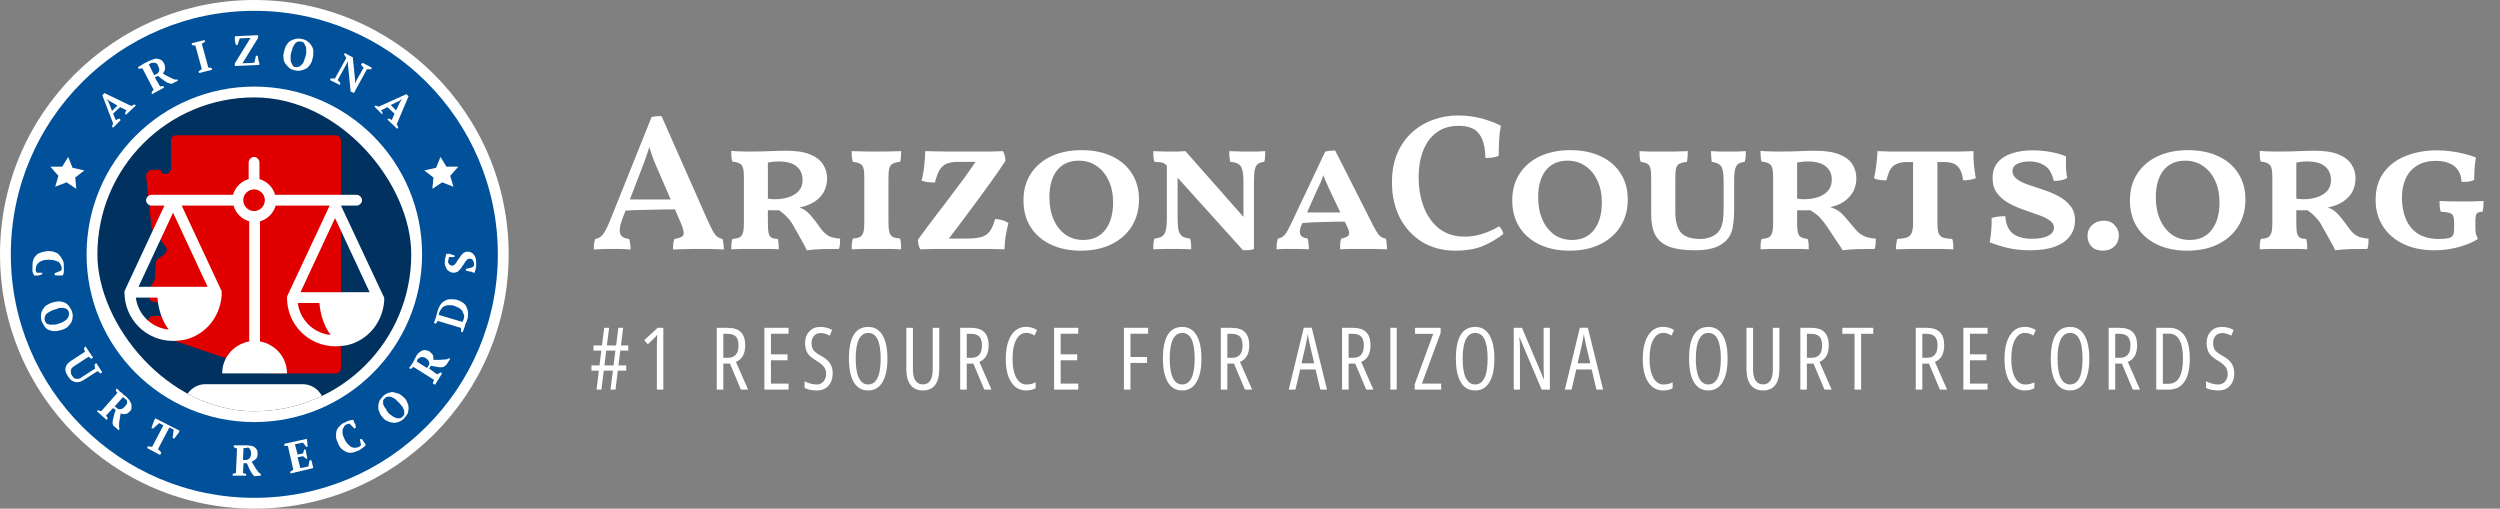
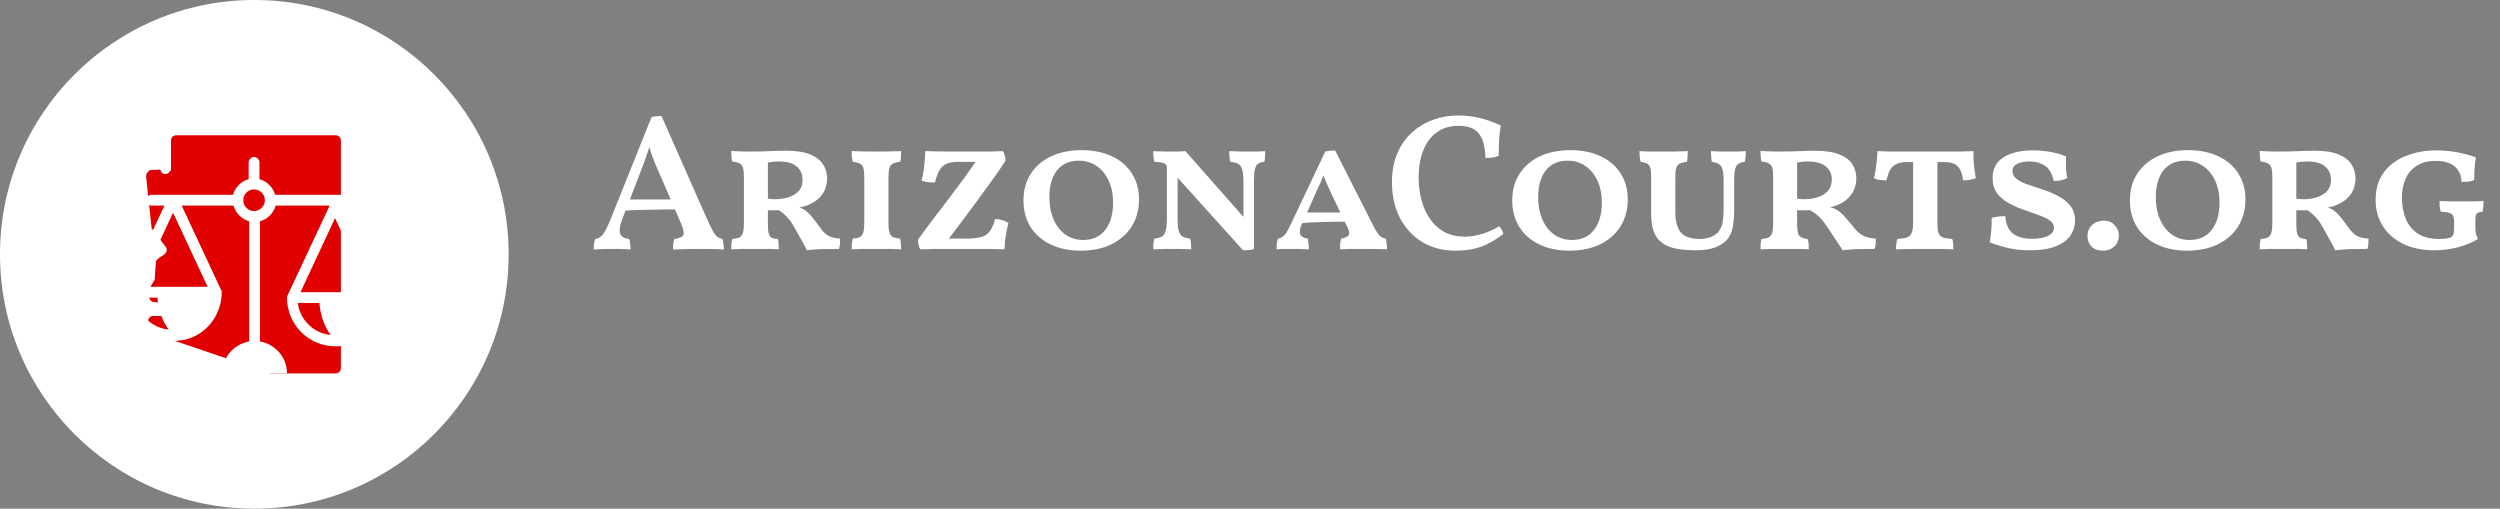
<svg xmlns="http://www.w3.org/2000/svg" width="462" height="94" viewBox="0 0 462 94" fill="none">
  <rect x="0" y="0" width="462" height="94" fill="#808080" stroke="none" />
  <path d="M47 94C72.957 94 94 72.957 94 47C94 21.043 72.957 0 47 0C21.043 0 0 21.043 0 47C0 72.957 21.043 94 47 94Z" fill="white" />
-   <path d="M47 92C71.853 92 92 71.853 92 47C92 22.147 71.853 2 47 2C22.147 2 2 22.147 2 47C2 71.853 22.147 92 47 92Z" fill="#00509A" />
  <path d="M7.8 50.4V50.7C7.7 50.7 7.6 50.7 7.5 50.8C7.4 50.9 7.3 50.8 7.1 50.9C6.9 51 6.8 50.9 6.7 50.9C6.6 50.9 6.4 50.9 6.3 50.9C6.2 50.7 6.1 50.5 6 50.2C6 50 6 49.7 6 49.4C6 49 6 48.6 6.1 48.2C6.2 47.8 6.4 47.5 6.6 47.3C6.8 47 7.1 46.8 7.5 46.7C7.9 46.5 8.3 46.5 8.8 46.4C9.3 46.4 9.7 46.4 10.1 46.6C10.5 46.7 10.8 46.9 11 47.2C11.2 47.4 11.4 47.7 11.6 48.1C11.8 48.5 11.8 48.8 11.8 49.2C11.8 49.6 11.8 49.9 11.8 50.2C11.8 50.5 11.7 50.7 11.6 50.9C11.5 50.9 11.4 50.9 11.3 50.9C11.2 50.9 11 50.9 10.9 50.9C10.8 50.9 10.6 50.9 10.5 50.9C10.4 50.9 10.2 50.9 10.1 50.8V50.5L11.3 50C11.3 50 11.3 49.9 11.4 49.8C11.4 49.7 11.4 49.6 11.4 49.5C11.4 49.3 11.3 49.1 11.2 48.9C11.1 48.7 11 48.5 10.8 48.4C10.6 48.3 10.4 48.2 10 48.1C9.6 48 9.3 48 8.9 48C8.1 48 7.6 48.2 7.2 48.5C6.8 48.8 6.6 49.2 6.6 49.8C6.6 49.9 6.6 50.1 6.7 50.2C6.7 50.3 6.8 50.4 6.8 50.4H7.8Z" fill="white" />
  <path d="M9.7 55.9C10.1 55.8 10.5 55.7 10.9 55.7C11.3 55.7 11.6 55.8 11.9 55.9C12.2 56 12.5 56.3 12.7 56.5C12.9 56.8 13.1 57.1 13.3 57.5C13.4 57.9 13.5 58.3 13.4 58.7C13.4 59.1 13.3 59.4 13.1 59.7C12.9 60 12.7 60.2 12.4 60.5C12.1 60.7 11.7 60.9 11.3 61C10.9 61.1 10.5 61.2 10.1 61.2C9.7 61.2 9.4 61.1 9.1 61C8.8 60.9 8.5 60.7 8.3 60.4C8.1 60.1 7.9 59.8 7.7 59.4C7.6 59 7.5 58.6 7.6 58.2C7.6 57.8 7.7 57.5 7.9 57.2C8.1 56.9 8.3 56.6 8.6 56.4C9 56.2 9.3 56 9.7 55.9ZM10.1 57.2C9.8 57.3 9.5 57.4 9.2 57.6C9 57.7 8.8 57.8 8.6 58C8.4 58.2 8.3 58.4 8.3 58.6C8.2 58.8 8.2 59 8.3 59.3C8.4 59.5 8.5 59.7 8.6 59.8C8.8 59.9 9 59.9 9.2 60C9.4 60 9.7 60 10 60C10.3 60 10.6 59.9 10.9 59.8C11.2 59.7 11.5 59.6 11.8 59.4C12.1 59.2 12.3 59.1 12.4 58.9C12.6 58.7 12.7 58.5 12.7 58.3C12.8 58.1 12.8 57.9 12.7 57.6C12.6 57.4 12.5 57.2 12.3 57.1C12.1 57 11.9 56.9 11.7 56.9C11.5 56.9 11.2 56.9 10.9 56.9C10.8 57 10.5 57.1 10.1 57.2Z" fill="white" />
  <path d="M15.8 64L17.2 66.1L16.9 66.3C16.7 66.2 16.5 66.1 16.4 65.9L13.8 67.6C13.6 67.7 13.4 67.9 13.3 68C13.2 68.1 13.1 68.3 13.1 68.4C13.1 68.6 13.1 68.7 13.1 68.9C13.1 69.1 13.2 69.2 13.3 69.4C13.4 69.5 13.5 69.7 13.6 69.8C13.7 69.9 13.9 70 14 70C14.2 70 14.3 70 14.5 70C14.7 70 14.9 69.9 15.1 69.7L17.6 68.1C17.6 68 17.5 67.9 17.5 67.7C17.5 67.6 17.5 67.4 17.5 67.3L17.8 67.1L18.9 68.8L18.6 69C18.5 69 18.4 68.9 18.3 68.8C18.2 68.7 18.1 68.6 18 68.6L15.5 70.2C14.9 70.6 14.4 70.7 13.9 70.6C13.4 70.5 13 70.2 12.6 69.6C12.2 69 12 68.5 12.1 68C12.2 67.5 12.5 67.1 13.1 66.7L15.7 65C15.7 64.9 15.6 64.8 15.6 64.7C15.6 64.6 15.6 64.5 15.5 64.4L15.8 64Z" fill="white" />
  <path d="M19.6 76.8C19.7 76.9 19.7 77 19.8 77.1C19.8 77.2 19.9 77.3 19.9 77.4L19.7 77.6L17.9 76L18.1 75.8C18.2 75.8 18.3 75.9 18.4 75.9C18.5 75.9 18.6 76 18.7 76L21.7 72.6C21.5 72.4 21.4 72.2 21.4 72L21.6 71.8L22.2 72.4C22.3 72.5 22.4 72.5 22.5 72.6C22.6 72.7 22.7 72.8 22.8 72.9C22.9 73 23 73.1 23.2 73.2C23.4 73.3 23.4 73.4 23.5 73.5C23.7 73.7 23.9 73.9 24 74.1C24.1 74.3 24.2 74.5 24.3 74.7C24.3 74.9 24.3 75.1 24.3 75.4C24.3 75.7 24.2 75.8 24 76C23.7 76.3 23.5 76.5 23.2 76.5C22.9 76.6 22.6 76.5 22.3 76.4C22.2 76.8 22.2 77.2 22.1 77.6C22 78 22 78.5 22 78.9L22.1 79.3L21.9 79.5L20.9 78.6L20.8 78.2C20.8 77.8 20.9 77.4 21 77C21.1 76.6 21.2 76.2 21.4 75.8L20.9 75.4L19.6 76.8ZM23 73.6C22.9 73.5 22.8 73.4 22.7 73.4L21.2 75.1L21.6 75.4C21.8 75.6 22 75.7 22.3 75.6C22.6 75.6 22.8 75.4 23.1 75.1C23.2 75 23.3 74.8 23.4 74.7C23.5 74.6 23.5 74.4 23.5 74.3C23.5 74.2 23.4 74 23.4 73.9C23.2 73.8 23.1 73.7 23 73.6Z" fill="white" />
  <path d="M29.6 84.1L27.2 82.8L27.3 82.5C27.4 82.5 27.5 82.5 27.7 82.5C27.8 82.5 28 82.6 28.1 82.6L30.2 78.6L29.4 78.2L28.3 79.2L28 79.1C28 79 28.1 78.9 28.1 78.7C28.2 78.5 28.2 78.4 28.3 78.2C28.4 78 28.4 77.9 28.5 77.7C28.6 77.5 28.6 77.4 28.7 77.3L33.2 79.6C33.1 79.7 33.1 79.8 33 80C32.9 80.1 32.8 80.3 32.7 80.4C32.6 80.5 32.5 80.7 32.4 80.8C32.3 80.9 32.2 81 32.2 81.1L31.9 80.9L32.1 79.4L31.3 79L29.2 83C29.3 83.1 29.4 83.2 29.5 83.3C29.6 83.4 29.7 83.5 29.8 83.6L29.6 84.1Z" fill="white" />
  <path d="M44.9 87.4C45 87.4 45.1 87.5 45.2 87.5C45.3 87.5 45.4 87.6 45.5 87.6V87.9H43V87.6C43.1 87.5 43.2 87.5 43.3 87.5C43.4 87.5 43.5 87.4 43.6 87.4L43.8 82.9C43.5 82.8 43.3 82.7 43.2 82.6V82.3H44C44.1 82.3 44.2 82.3 44.4 82.3C44.5 82.3 44.7 82.3 44.8 82.3C44.9 82.3 45.1 82.3 45.3 82.3C45.5 82.3 45.6 82.3 45.7 82.3C46 82.3 46.3 82.4 46.5 82.4C46.7 82.4 47 82.6 47.1 82.7C47.3 82.8 47.4 83 47.5 83.2C47.6 83.4 47.6 83.6 47.6 83.9C47.6 84.3 47.5 84.6 47.3 84.8C47.1 85 46.8 85.2 46.5 85.3C46.7 85.6 46.9 86 47.1 86.3C47.3 86.7 47.6 87 47.8 87.3L48.2 87.6V87.9L47 88L46.7 87.7C46.5 87.4 46.3 87.1 46.1 86.7C45.9 86.3 45.8 85.9 45.6 85.6H45L44.9 87.4ZM45.4 82.8C45.2 82.8 45.1 82.8 45 82.8L44.9 85H45.4C45.7 85 45.9 84.9 46.1 84.7C46.3 84.5 46.4 84.2 46.4 83.8C46.4 83.6 46.4 83.4 46.3 83.3C46.3 83.2 46.2 83 46.1 82.9C46 82.8 45.9 82.7 45.8 82.7C45.7 82.7 45.6 82.8 45.4 82.8Z" fill="white" />
  <path d="M56.7 81.1C56.7 81.3 56.8 81.6 56.8 81.8C56.8 82 56.8 82.3 56.9 82.5L56.6 82.6L56 81.8L54.5 82.1L55 84L56 83.8L56.2 83.1L56.4 83C56.5 83.2 56.6 83.5 56.6 83.8C56.7 84.1 56.7 84.4 56.8 84.7L56.6 84.8L56 84.3L55 84.5L55.5 86.5L57 86.2L57.2 85.1L57.5 85C57.5 85.1 57.6 85.2 57.6 85.3C57.6 85.4 57.7 85.5 57.7 85.7C57.7 85.8 57.8 86 57.8 86.1C57.8 86.2 57.9 86.4 57.9 86.5L53.7 87.5L53.6 87.2C53.7 87.1 53.8 87.1 53.9 87C54 86.9 54.1 86.9 54.2 86.8L53.2 82.4C53.1 82.4 53 82.4 52.8 82.4C52.6 82.4 52.6 82.4 52.5 82.3L52.6 82L56.7 81.1Z" fill="white" />
  <path d="M66.5 81.2L66.8 81.1C66.9 81.2 66.9 81.2 67 81.3C67.1 81.4 67.1 81.5 67.2 81.6C67.3 81.7 67.3 81.8 67.4 81.9C67.5 82 67.5 82.1 67.6 82.2C67.5 82.4 67.3 82.6 67.1 82.7C66.9 82.9 66.6 83 66.4 83.2C66 83.4 65.6 83.5 65.3 83.6C65 83.7 64.6 83.7 64.2 83.6C63.9 83.5 63.6 83.3 63.3 83.1C63 82.9 62.7 82.5 62.5 82C62.3 81.5 62.1 81.1 62.1 80.7C62.1 80.3 62.1 79.9 62.2 79.6C62.3 79.3 62.5 79 62.8 78.7C63.1 78.4 63.3 78.2 63.7 78.1C64 77.9 64.3 77.8 64.6 77.7C64.9 77.6 65.1 77.6 65.3 77.6C65.3 77.7 65.4 77.8 65.4 77.9C65.4 78 65.5 78.2 65.6 78.3C65.7 78.4 65.7 78.6 65.7 78.7C65.7 78.8 65.8 79 65.8 79L65.5 79.2L64.6 78.3C64.5 78.3 64.5 78.3 64.4 78.3C64.3 78.3 64.2 78.4 64.1 78.4C63.9 78.5 63.7 78.6 63.6 78.8C63.5 79 63.4 79.2 63.3 79.4C63.3 79.6 63.3 79.9 63.3 80.2C63.4 80.5 63.5 80.8 63.7 81.2C64 81.9 64.5 82.3 64.9 82.6C65.4 82.8 65.8 82.8 66.3 82.6C66.4 82.5 66.5 82.5 66.6 82.4C66.7 82.3 66.7 82.3 66.7 82.2L66.5 81.2Z" fill="white" />
  <path d="M70.7 77.1C70.4 76.8 70.2 76.5 70.1 76.1C69.9 75.8 69.9 75.4 69.9 75.1C69.9 74.8 70 74.4 70.1 74.1C70.3 73.8 70.5 73.5 70.8 73.2C71.1 72.9 71.5 72.7 71.8 72.6C72.1 72.5 72.5 72.4 72.8 72.5C73.1 72.6 73.5 72.7 73.8 72.8C74.1 73 74.4 73.2 74.7 73.5C75 73.8 75.2 74.1 75.3 74.5C75.5 74.8 75.5 75.2 75.5 75.5C75.5 75.8 75.4 76.2 75.3 76.5C75.1 76.8 74.9 77.1 74.6 77.4C74.3 77.7 73.9 77.9 73.6 78C73.3 78.1 72.9 78.2 72.6 78.1C72.3 78.1 71.9 78 71.6 77.8C71.2 77.7 70.9 77.4 70.7 77.1ZM71.7 76.2C71.9 76.5 72.2 76.7 72.4 76.8C72.6 77 72.9 77.1 73.1 77.2C73.3 77.3 73.5 77.3 73.8 77.3C74 77.3 74.2 77.2 74.4 77C74.6 76.8 74.7 76.7 74.7 76.5C74.7 76.3 74.7 76.1 74.7 75.9C74.6 75.7 74.5 75.4 74.4 75.2C74.2 75 74 74.7 73.8 74.5C73.6 74.3 73.3 74 73.1 73.8C72.9 73.6 72.6 73.5 72.4 73.4C72.2 73.3 72 73.3 71.7 73.3C71.5 73.3 71.3 73.4 71.1 73.6C70.9 73.8 70.8 73.9 70.8 74.1C70.8 74.3 70.8 74.5 70.8 74.7C70.9 74.9 71 75.2 71.2 75.4C71.4 75.6 71.4 75.9 71.7 76.2Z" fill="white" />
  <path d="M80.8 69.2C80.9 69.1 81 69 81.1 69C81.2 69 81.3 68.9 81.4 68.8L81.7 69L80.4 71.1L80 70.9C80 70.8 80 70.6 80.1 70.5C80.1 70.4 80.2 70.3 80.2 70.2L76.4 67.8C76.2 68 76 68.1 75.9 68.2L75.6 68L76.1 67.3C76.2 67.2 76.2 67.1 76.3 67C76.4 66.9 76.4 66.8 76.5 66.6C76.6 66.5 76.6 66.3 76.7 66.2C76.8 66.1 76.9 65.9 76.9 65.8C77.1 65.6 77.2 65.3 77.4 65.2C77.6 65 77.8 64.9 78 64.8C78.2 64.7 78.4 64.7 78.6 64.7C78.8 64.7 79 64.8 79.3 64.9C79.6 65.1 79.8 65.4 80 65.6C80.1 65.9 80.1 66.2 80.1 66.5C80.5 66.5 80.9 66.5 81.3 66.5C81.7 66.5 82.1 66.4 82.6 66.4L83 66.2L83.2 66.3L82.5 67.4L82 67.8C81.6 67.9 81.2 67.9 80.8 67.8C80.4 67.7 80 67.7 79.6 67.6L79.3 68.1L80.8 69.2ZM77.2 66.4C77.1 66.5 77.1 66.7 77 66.8L78.9 68L79.2 67.6C79.3 67.4 79.4 67.1 79.3 66.9C79.2 66.6 79 66.4 78.7 66.2C78.5 66.1 78.4 66 78.2 66C78 66 77.9 66 77.8 66C77.7 66 77.6 66.1 77.5 66.2C77.3 66.2 77.2 66.3 77.2 66.4Z" fill="white" />
  <path d="M85.5 61.4L85.2 61.3C85.2 61.2 85.2 61.1 85.2 61C85.2 60.9 85.2 60.8 85.2 60.6L80.9 59.3C80.8 59.4 80.8 59.5 80.7 59.6C80.6 59.7 80.6 59.8 80.5 59.8L80.2 59.7L80.5 58.8C80.5 58.7 80.6 58.6 80.6 58.5C80.6 58.4 80.7 58.2 80.7 58.1C80.7 58 80.8 57.8 80.8 57.7C80.8 57.6 80.9 57.5 80.9 57.4C81 57 81.2 56.6 81.4 56.3C81.6 56 81.9 55.7 82.2 55.6C82.5 55.4 82.8 55.3 83.2 55.3C83.6 55.3 84 55.3 84.4 55.4C84.8 55.5 85.2 55.7 85.5 55.9C85.8 56.1 86.1 56.4 86.2 56.7C86.3 57 86.5 57.4 86.5 57.8C86.5 58.2 86.5 58.7 86.3 59.2C86.3 59.3 86.2 59.4 86.2 59.5C86.2 59.6 86 59.8 86 59.9C86 60 85.9 60.2 85.9 60.3C85.9 60.4 85.8 60.5 85.8 60.6L85.5 61.4ZM81.2 57.7C81.2 57.8 81.1 57.9 81.1 58C81.1 58.1 81.1 58.2 81.1 58.2L85.5 59.5V59.4C85.5 59.4 85.5 59.3 85.6 59.2C85.6 59.1 85.6 59.1 85.7 59V58.9C85.8 58.6 85.8 58.3 85.7 58.1C85.6 57.9 85.5 57.6 85.4 57.4C85.2 57.2 85 57 84.8 56.9C84.6 56.8 84.2 56.6 83.9 56.5C83.6 56.4 83.3 56.4 83.1 56.4C82.8 56.4 82.6 56.4 82.3 56.5C82.1 56.6 81.8 56.7 81.7 56.9C81.5 57.2 81.3 57.4 81.2 57.7Z" fill="white" />
  <path d="M87.3 49.4C87.4 49.3 87.4 49.3 87.5 49.2C87.6 49.1 87.6 49 87.6 48.8C87.6 48.5 87.5 48.3 87.4 48.1C87.3 47.9 87 47.8 86.8 47.8C86.6 47.8 86.4 47.9 86.3 48C86.2 48.1 86 48.3 85.9 48.5C85.8 48.7 85.7 48.9 85.5 49.1C85.4 49.3 85.2 49.5 85.1 49.7C84.9 49.9 84.8 50 84.6 50.2C84.4 50.3 84.1 50.4 83.8 50.4C83.5 50.4 83.3 50.3 83.1 50.2C82.9 50.1 82.8 50 82.6 49.8C82.5 49.6 82.4 49.4 82.3 49.2C82.2 49 82.2 48.7 82.2 48.5C82.2 48.2 82.2 47.9 82.3 47.6C82.4 47.3 82.4 47.1 82.5 46.9C82.6 46.9 82.7 46.9 82.9 46.9C83 46.9 83.2 46.9 83.3 47C83.4 47 83.6 47.1 83.7 47.1C83.8 47.1 83.9 47.2 84 47.2V47.5H83C83 47.6 82.9 47.7 82.9 47.8C82.9 47.9 82.9 48.1 82.8 48.2C82.8 48.4 82.8 48.6 83 48.8C83.1 49 83.3 49 83.5 49.1C83.7 49.1 83.9 49 84 48.9C84.1 48.8 84.3 48.6 84.4 48.4C84.5 48.2 84.6 48 84.8 47.8C84.9 47.6 85.1 47.4 85.2 47.2C85.4 47 85.5 46.9 85.7 46.7C85.9 46.6 86.2 46.5 86.4 46.5C86.9 46.5 87.3 46.7 87.6 47.1C87.9 47.5 88 48 88 48.7C88 48.9 88 49 88 49.2C88 49.4 87.9 49.5 87.9 49.7C87.9 49.9 87.8 50 87.8 50.1C87.8 50.2 87.7 50.3 87.7 50.4C87.6 50.4 87.4 50.4 87.3 50.3C87.2 50.2 87 50.2 86.9 50.2C86.8 50.2 86.6 50.1 86.5 50.1C86.4 50.1 86.2 50 86.1 50V49.7L87.3 49.4Z" fill="white" />
  <path d="M22.3 22.2L20.9 23.6L20.7 23.4C20.7 23.3 20.8 23.2 20.8 23.1C20.8 23 20.9 22.9 20.9 22.8L18.9 17.6L19.3 17.2L24.3 19.6C24.4 19.5 24.5 19.5 24.6 19.4C24.7 19.4 24.8 19.3 24.9 19.3L25.1 19.5L23.3 21.2L23.1 21C23.1 20.9 23.2 20.8 23.2 20.7C23.2 20.6 23.3 20.5 23.4 20.4L22.2 19.8L20.9 21L21.4 22.2C21.6 22.1 21.8 22 22.1 21.9L22.3 22.2ZM20.7 20.5L21.7 19.5L20.3 18.7L19.7 18.3L20.1 18.9L20.7 20.5Z" fill="white" />
  <path d="M29.6 16C29.7 16 29.8 15.9 29.9 15.9C30 15.9 30.1 15.9 30.2 15.9L30.3 16.2L28.1 17.4L28 17.1C28.1 17 28.1 16.9 28.2 16.8C28.3 16.7 28.4 16.6 28.4 16.6L26.3 12.6C26 12.7 25.8 12.7 25.6 12.7L25.5 12.4L26.2 12C26.3 11.9 26.4 11.9 26.5 11.8C26.6 11.7 26.7 11.7 26.9 11.6C27.1 11.5 27.2 11.4 27.3 11.4C27.4 11.3 27.6 11.2 27.7 11.2C28 11.1 28.2 11 28.5 10.9C28.8 10.8 29 10.8 29.2 10.9C29.4 10.9 29.6 11 29.8 11.1C30 11.2 30.1 11.4 30.3 11.7C30.5 12 30.5 12.4 30.5 12.7C30.5 13 30.3 13.3 30.1 13.6C30.4 13.8 30.8 14 31.2 14.2C31.6 14.4 32 14.6 32.3 14.7H32.8L32.9 14.9L31.7 15.5L31.3 15.4C30.9 15.3 30.6 15.1 30.2 14.8C29.8 14.5 29.5 14.3 29.2 14L28.6 14.3L29.6 16ZM27.8 11.7C27.7 11.8 27.5 11.9 27.5 11.9L28.5 13.9L28.9 13.7C29.1 13.6 29.3 13.4 29.4 13.1C29.5 12.8 29.4 12.5 29.2 12.2C29.2 12 29.1 11.9 29 11.8C28.9 11.7 28.8 11.6 28.6 11.6C28.5 11.6 28.3 11.6 28.2 11.6C28.1 11.6 28 11.6 27.8 11.7Z" fill="white" />
-   <path d="M39.2 12.9L36.8 13.5L36.7 13.2C36.9 13 37.1 12.9 37.3 12.8L36.1 8.4C36 8.4 35.9 8.4 35.8 8.4C35.7 8.4 35.6 8.4 35.5 8.3L35.4 8L37.8 7.4L37.9 7.7C37.8 7.8 37.7 7.9 37.6 7.9C37.5 8 37.4 8 37.3 8.1L38.5 12.5C38.6 12.5 38.7 12.5 38.8 12.5C38.9 12.5 39 12.5 39.1 12.6L39.2 12.9Z" fill="white" />
  <path d="M47.3 10.3H47.6C47.6 10.4 47.7 10.5 47.7 10.7C47.7 10.8 47.7 11 47.8 11.1C47.8 11.3 47.8 11.4 47.9 11.6C48 11.8 47.9 11.9 47.9 12L43.4 12.2V11.7L46.3 7L44.3 7.1L43.9 8.3H43.6C43.6 8.2 43.5 8.1 43.5 7.9C43.5 7.7 43.4 7.6 43.4 7.5C43.4 7.4 43.4 7.2 43.4 7.1C43.4 7 43.4 6.8 43.4 6.7L47.7 6.5V7L44.8 11.7L47 11.6L47.3 10.3Z" fill="white" />
  <path d="M52.5 9.5C52.6 9.1 52.7 8.7 52.9 8.4C53.1 8.1 53.3 7.8 53.6 7.6C53.9 7.4 54.2 7.3 54.6 7.2C55 7.1 55.4 7.1 55.8 7.2C56.2 7.3 56.6 7.4 56.9 7.7C57.2 7.9 57.4 8.2 57.6 8.5C57.8 8.8 57.9 9.1 57.9 9.5C57.9 9.9 57.9 10.3 57.8 10.7C57.7 11.1 57.6 11.5 57.4 11.8C57.2 12.1 57 12.4 56.7 12.6C56.4 12.8 56.1 12.9 55.7 13C55.3 13.1 54.9 13.1 54.5 13C54.1 12.9 53.7 12.8 53.4 12.5C53.1 12.2 52.9 12 52.7 11.7C52.5 11.4 52.4 11.1 52.4 10.7C52.3 10.3 52.4 9.9 52.5 9.5ZM53.8 9.8C53.7 10.1 53.7 10.4 53.7 10.7C53.7 11 53.7 11.3 53.8 11.5C53.9 11.7 54 11.9 54.1 12.1C54.2 12.3 54.4 12.4 54.7 12.4C54.9 12.4 55.1 12.4 55.3 12.3C55.5 12.2 55.6 12.1 55.8 11.9C56 11.7 56.1 11.5 56.2 11.2C56.3 10.9 56.4 10.6 56.5 10.3C56.6 10 56.6 9.7 56.6 9.4C56.6 9.1 56.6 8.8 56.5 8.6C56.4 8.4 56.3 8.2 56.2 8C56.1 7.8 55.9 7.7 55.6 7.7C55.4 7.6 55.1 7.7 55 7.7C54.8 7.8 54.6 7.9 54.5 8.1C54.4 8.3 54.2 8.5 54.1 8.8C54 9.1 53.9 9.5 53.8 9.8Z" fill="white" />
  <path d="M67 11.6L68.7 12.5L68.6 12.8C68.5 12.8 68.3 12.8 68.2 12.8C68.1 12.8 67.9 12.8 67.8 12.8L65.4 17.2L64.8 16.9L64.3 12V11.3L64 11.9L62.4 14.8C62.5 14.9 62.6 15 62.7 15.1C62.8 15.2 62.9 15.3 62.9 15.4L62.8 15.7L61 14.8L61.1 14.5C61.2 14.5 61.3 14.5 61.5 14.5C61.6 14.5 61.8 14.5 61.9 14.5L64 10.7C63.9 10.6 63.9 10.5 63.8 10.4C63.7 10.3 63.7 10.2 63.6 10.1L63.7 9.8L65.2 10.6L65.6 14.6V15.4L65.9 14.8L67.2 12.5C67.1 12.4 67 12.3 66.9 12.2C66.8 12.1 66.8 12 66.7 11.9L67 11.6Z" fill="white" />
  <path d="M70.6 21.1L69.2 19.7L69.4 19.5C69.5 19.5 69.6 19.6 69.7 19.6C69.8 19.6 69.9 19.7 70 19.7L75.1 17.4L75.5 17.8L73.3 23C73.4 23.1 73.4 23.2 73.5 23.3C73.5 23.4 73.6 23.5 73.6 23.6L73.4 23.8L71.6 22.1L71.8 21.9C71.9 21.9 72 22 72.1 22C72.2 22.1 72.3 22.1 72.4 22.2L72.9 21L71.6 19.8L70.4 20.4C70.6 20.6 70.7 20.8 70.7 21L70.6 21.1ZM72.2 19.4L73.2 20.4L73.9 18.9L74.3 18.3L73.7 18.7L72.2 19.4Z" fill="white" />
-   <path d="M79.9 34.9L80.1 32.8L78.4 31.5L80.6 31L81.4 29L82.5 30.8H84.7L83.2 32.5L83.8 34.5L81.7 33.7L79.9 34.9Z" fill="white" />
  <path d="M14.1 34.9L13.9 32.8L15.6 31.5L13.4 31L12.6 29L11.5 30.8H9.3L10.8 32.5L10.2 34.5L12.3 33.7L14.1 34.9Z" fill="white" />
  <path d="M47 78C64.121 78 78 64.121 78 47C78 29.879 64.121 16 47 16C29.879 16 16 29.879 16 47C16 64.121 29.879 78 47 78Z" fill="white" />
  <g clip-path="url(#clip0_149_2616)">
-     <rect x="18" y="18" width="58" height="58" rx="29" fill="#00315F" />
    <path d="M31.6 26V31.2C31.6 31.4 31.6 31.6 31.4 31.6C31.2 32.2 30.2 32.4 29.8 31.8C29.8 31.4 29.4 31.2 29 31.4H27.8C27.4 31.6 27 32 27 32.6L28 42C28 42.2 28 42.4 28.2 42.4L30.6 45.6C31 46 30.8 46.6 30.4 47L29.2 47.8C29 48 28.8 48.2 28.8 48.6L28.6 51.4C28.6 51.6 28.6 51.8 28.4 52L27.8 53C27.6 53.2 27.6 53.4 27.6 53.6V55C27.6 55.4 28 55.8 28.4 55.8L29.8 56C30.4 56 30.8 56.6 30.6 57.2L30.4 57.8C30.2 58.2 30 58.4 29.6 58.4H28.2C27.8 58.4 27.4 58.8 27.4 59.2L27 60.4C27 60.8 27.2 61.4 27.6 61.4L50 69H62C62.6 69 63 68.6 63 68V26C63 25.4 62.6 25 62 25H32.6C32 25 31.6 25.4 31.6 26Z" fill="#E00000" />
    <path fill-rule="evenodd" clip-rule="evenodd" d="M64.114 63.8C63.416 63.9 62.717 64 62.019 64C57.029 64 53.037 60 53.037 55C53.037 54.9 53.037 54.9 53.037 54.8C53.137 54.7 53.137 54.7 53.137 54.6L60.921 38H50.942C50.543 39.4 49.445 40.5 48.048 40.9V63.1C50.842 63.6 53.037 66 53.037 69H41.062C41.062 66 43.258 63.6 46.052 63.1V40.9C44.655 40.5 43.557 39.4 43.158 38H33.578L40.863 53.6C40.963 53.7 40.963 53.7 40.963 53.8C40.963 53.9 40.963 53.9 40.963 54C40.963 54.2 40.963 54.4 40.963 54.6C40.663 58.6 37.969 61.9 34.077 62.8C33.378 62.9 32.68 63 31.981 63C26.992 63 23 59 23 54C23 53.9 23 53.9 23 53.8C23.1 53.7 23.1 53.7 23.1 53.6L30.385 38H27.99C27.491 38 26.992 37.5 26.992 37C26.992 36.5 27.491 36 27.99 36H43.058C43.457 34.6 44.555 33.5 45.952 33.1V30C45.952 29.5 46.451 29 46.95 29C47.449 29 47.948 29.5 47.948 30V33.1C49.345 33.5 50.443 34.6 50.842 36H65.911C66.41 36 66.909 36.5 66.909 37C66.909 37.5 66.41 38 65.911 38H63.017L70.8 54.6C70.9 54.7 70.9 54.7 70.9 54.8C70.9 54.8 70.9 54.9 71 55C71 55.2 71 55.4 71 55.6C70.701 59.6 68.006 62.9 64.114 63.8ZM31.183 60.9C30.085 59.5 29.287 57.4 29.087 55H25.096C25.495 58.1 27.99 60.6 31.183 60.9ZM25.595 53H38.368L31.981 39.3L25.595 53ZM46.95 35C45.852 35 44.954 35.9 44.954 37C44.954 38.1 45.852 39 46.95 39C48.048 39 48.946 38.1 48.946 37C48.946 35.9 48.048 35 46.95 35ZM61.121 61.9C60.023 60.5 59.224 58.4 59.025 56H55.033C55.432 59.1 57.927 61.6 61.121 61.9ZM61.919 40.3L55.532 54H68.306L61.919 40.3ZM37.969 71H55.931C58.127 71 59.923 72.8 59.923 75V77H33.977V75C33.977 72.8 35.773 71 37.969 71Z" fill="white" />
  </g>
  <path d="M122.248 21.448L130.636 40.42C131.092 41.428 131.464 42.196 131.752 42.724C132.04 43.228 132.316 43.576 132.58 43.768C132.868 43.96 133.18 44.092 133.516 44.164C133.612 44.476 133.672 44.788 133.696 45.1C133.744 45.388 133.768 45.724 133.768 46.108C133.456 46.084 133 46.06 132.4 46.036C131.824 46.036 131.236 46.024 130.636 46C130.036 46 129.544 46 129.16 46C128.872 46 128.5 46 128.044 46C127.612 46.024 127.156 46.036 126.676 46.036C126.196 46.06 125.752 46.072 125.344 46.072C124.936 46.096 124.612 46.108 124.372 46.108C124.372 45.7 124.384 45.34 124.408 45.028C124.456 44.716 124.528 44.428 124.624 44.164C125.56 44.02 126.112 43.78 126.28 43.444C126.448 43.084 126.316 42.388 125.884 41.356L121.636 31.528C121.204 30.568 120.844 29.692 120.556 28.9C120.268 28.084 119.98 27.196 119.692 26.236H120.268C119.98 27.22 119.692 28.132 119.404 28.972C119.116 29.812 118.804 30.652 118.468 31.492L114.94 40.636C114.532 41.764 114.424 42.616 114.616 43.192C114.808 43.744 115.36 44.068 116.272 44.164C116.368 44.428 116.428 44.728 116.452 45.064C116.5 45.376 116.524 45.724 116.524 46.108C116.26 46.084 115.912 46.06 115.48 46.036C115.072 46.036 114.628 46.024 114.148 46C113.692 46 113.26 46 112.852 46C112.252 46 111.664 46.012 111.088 46.036C110.512 46.06 110.056 46.084 109.72 46.108C109.72 45.772 109.732 45.448 109.756 45.136C109.804 44.8 109.888 44.476 110.008 44.164C110.416 44.092 110.764 43.936 111.052 43.696C111.34 43.456 111.628 43.072 111.916 42.544C112.204 42.016 112.528 41.296 112.888 40.384L120.412 21.628C120.724 21.556 121.012 21.508 121.276 21.484C121.54 21.46 121.864 21.448 122.248 21.448ZM124.66 36.856L125.128 38.692C123.52 38.692 121.816 38.716 120.016 38.764C118.24 38.788 116.56 38.848 114.976 38.944L115.552 36.856H124.66ZM149.104 46.252C148.816 45.628 148.468 44.968 148.06 44.272C147.652 43.552 147.256 42.844 146.872 42.148C146.512 41.452 146.152 40.9 145.792 40.492C145.432 40.06 145.072 39.7 144.712 39.412C144.352 39.1 143.944 38.824 143.488 38.584L144.496 38.836C143.92 38.86 143.404 38.872 142.948 38.872C142.516 38.872 142.06 38.86 141.58 38.836L141.724 36.676C142.036 36.724 142.3 36.76 142.516 36.784C142.732 36.808 142.948 36.82 143.164 36.82C144.148 36.82 145.024 36.688 145.792 36.424C146.56 36.16 147.172 35.776 147.628 35.272C148.084 34.744 148.312 34.084 148.312 33.292C148.312 32.212 147.952 31.372 147.232 30.772C146.536 30.148 145.408 29.836 143.848 29.836C143.44 29.836 143.08 29.86 142.768 29.908C142.456 29.932 142.12 29.992 141.76 30.088L141.904 29.044V41.248C141.904 42.064 141.952 42.688 142.048 43.12C142.168 43.528 142.36 43.804 142.624 43.948C142.888 44.068 143.26 44.14 143.74 44.164C143.812 44.38 143.86 44.668 143.884 45.028C143.908 45.364 143.92 45.712 143.92 46.072C143.512 46.048 143.02 46.024 142.444 46C141.892 46 141.34 46 140.788 46C140.236 46 139.78 46 139.42 46C138.724 46 137.98 46 137.188 46C136.396 46.024 135.712 46.048 135.136 46.072C135.136 45.64 135.148 45.268 135.172 44.956C135.196 44.644 135.256 44.38 135.352 44.164C135.928 44.116 136.36 44.02 136.648 43.876C136.96 43.708 137.176 43.42 137.296 43.012C137.416 42.604 137.476 42.016 137.476 41.248V32.716C137.476 31.948 137.416 31.372 137.296 30.988C137.176 30.604 136.96 30.34 136.648 30.196C136.336 30.028 135.892 29.908 135.316 29.836C135.244 29.596 135.196 29.296 135.172 28.936C135.148 28.552 135.136 28.204 135.136 27.892C135.448 27.916 135.844 27.94 136.324 27.964C136.804 27.964 137.32 27.976 137.872 28C138.424 28 138.94 28 139.42 28C140.356 28 141.34 27.976 142.372 27.928C143.404 27.88 144.388 27.856 145.324 27.856C147.172 27.856 148.636 28.084 149.716 28.54C150.82 28.996 151.612 29.608 152.092 30.376C152.596 31.144 152.848 31.996 152.848 32.932C152.848 34.012 152.584 34.96 152.056 35.776C151.528 36.568 150.796 37.192 149.86 37.648C148.948 38.104 147.88 38.38 146.656 38.476L147.088 38.116C147.568 38.26 147.976 38.416 148.312 38.584C148.672 38.752 148.996 38.98 149.284 39.268C149.596 39.532 149.92 39.892 150.256 40.348C150.616 40.78 151.036 41.332 151.516 42.004C152.02 42.748 152.548 43.276 153.1 43.588C153.652 43.876 154.372 44.044 155.26 44.092C155.26 44.452 155.248 44.788 155.224 45.1C155.2 45.412 155.14 45.712 155.044 46C153.868 46 152.752 46.012 151.696 46.036C150.64 46.084 149.776 46.156 149.104 46.252ZM157.383 46.072C157.383 45.76 157.395 45.412 157.419 45.028C157.467 44.644 157.527 44.332 157.599 44.092C158.175 44.044 158.607 43.948 158.895 43.804C159.207 43.636 159.423 43.348 159.543 42.94C159.663 42.532 159.723 41.944 159.723 41.176V32.752C159.723 31.984 159.663 31.408 159.543 31.024C159.423 30.64 159.207 30.376 158.895 30.232C158.607 30.088 158.175 29.98 157.599 29.908C157.527 29.644 157.467 29.332 157.419 28.972C157.395 28.612 157.383 28.264 157.383 27.928C157.743 27.928 158.187 27.94 158.715 27.964C159.267 27.964 159.831 27.976 160.407 28C161.007 28 161.547 28 162.027 28C162.507 28 163.011 28 163.539 28C164.067 27.976 164.595 27.964 165.123 27.964C165.651 27.94 166.119 27.928 166.527 27.928C166.527 28.264 166.515 28.6 166.491 28.936C166.491 29.248 166.443 29.572 166.347 29.908C165.771 29.956 165.327 30.064 165.015 30.232C164.703 30.376 164.487 30.64 164.367 31.024C164.247 31.408 164.187 31.984 164.187 32.752V41.176C164.187 41.944 164.247 42.532 164.367 42.94C164.487 43.348 164.703 43.636 165.015 43.804C165.351 43.948 165.795 44.044 166.347 44.092C166.419 44.332 166.467 44.644 166.491 45.028C166.515 45.388 166.527 45.736 166.527 46.072C165.975 46.048 165.315 46.024 164.547 46C163.779 46 162.987 46 162.171 46C161.331 46 160.479 46 159.615 46C158.751 46.024 158.007 46.048 157.383 46.072ZM170.978 27.928C171.362 27.928 171.866 27.94 172.49 27.964C173.138 27.964 173.846 27.976 174.614 28C175.382 28 176.126 28 176.846 28C177.566 28 178.202 28 178.754 28C179.45 28 180.17 28 180.914 28C181.658 28 182.402 28 183.146 28C183.89 27.976 184.622 27.952 185.342 27.928C185.486 28.168 185.594 28.432 185.666 28.72C185.762 29.008 185.81 29.344 185.81 29.728C184.898 31.12 183.986 32.44 183.074 33.688C182.186 34.936 181.286 36.172 180.374 37.396C179.486 38.596 178.574 39.82 177.638 41.068C176.702 42.292 175.73 43.576 174.722 44.92L173.966 44.092H178.574C179.75 44.092 180.674 43.996 181.346 43.804C182.018 43.612 182.546 43.252 182.93 42.724C183.314 42.196 183.638 41.44 183.902 40.456C184.886 40.528 185.703 40.78 186.351 41.212C186.255 41.596 186.147 42.076 186.027 42.652C185.907 43.228 185.811 43.828 185.738 44.452C185.69 45.052 185.654 45.592 185.63 46.072C184.67 46.048 183.722 46.024 182.786 46C181.85 46 180.914 46 179.978 46C179.066 46 178.154 46 177.242 46C175.826 46 174.47 46 173.174 46C171.902 46.024 170.87 46.048 170.078 46.072C169.934 45.856 169.826 45.592 169.754 45.28C169.682 44.968 169.646 44.632 169.646 44.272C170.654 42.88 171.626 41.572 172.562 40.348C173.498 39.1 174.422 37.888 175.334 36.712C176.246 35.512 177.146 34.312 178.034 33.112C178.922 31.888 179.822 30.604 180.734 29.26L181.778 29.908H177.026C176.21 29.908 175.538 30.016 175.01 30.232C174.482 30.424 174.038 30.796 173.678 31.348C173.342 31.9 173.042 32.692 172.778 33.724C172.346 33.724 171.89 33.7 171.41 33.652C170.954 33.58 170.582 33.484 170.294 33.364C170.534 32.548 170.702 31.636 170.798 30.628C170.918 29.62 170.978 28.72 170.978 27.928ZM199.723 46.324C197.611 46.324 195.751 45.94 194.143 45.172C192.559 44.404 191.323 43.324 190.435 41.932C189.571 40.54 189.139 38.908 189.139 37.036C189.139 35.14 189.583 33.508 190.471 32.14C191.359 30.748 192.607 29.668 194.215 28.9C195.847 28.132 197.731 27.748 199.867 27.748C202.003 27.748 203.863 28.12 205.447 28.864C207.055 29.608 208.291 30.664 209.155 32.032C210.043 33.4 210.487 35.008 210.487 36.856C210.487 38.728 210.043 40.384 209.155 41.824C208.267 43.24 207.019 44.344 205.411 45.136C203.803 45.928 201.907 46.324 199.723 46.324ZM200.191 44.344C201.943 44.344 203.299 43.72 204.259 42.472C205.219 41.224 205.699 39.544 205.699 37.432C205.699 35.872 205.423 34.516 204.871 33.364C204.343 32.212 203.599 31.312 202.639 30.664C201.703 30.016 200.611 29.692 199.363 29.692C197.635 29.692 196.291 30.292 195.331 31.492C194.395 32.692 193.927 34.348 193.927 36.46C193.927 38.02 194.191 39.4 194.719 40.6C195.247 41.776 195.979 42.7 196.915 43.372C197.851 44.02 198.943 44.344 200.191 44.344ZM213.336 44.092C213.936 44.02 214.404 43.888 214.74 43.696C215.076 43.48 215.304 43.108 215.424 42.58C215.568 42.052 215.64 41.284 215.64 40.276V30.016H217.62V40.276C217.62 41.284 217.68 42.052 217.8 42.58C217.944 43.108 218.184 43.48 218.52 43.696C218.856 43.888 219.324 44.02 219.924 44.092C220.02 44.38 220.08 44.692 220.104 45.028C220.128 45.364 220.14 45.712 220.14 46.072C219.828 46.048 219.468 46.036 219.06 46.036C218.652 46.036 218.232 46.024 217.8 46C217.392 46 217.02 46 216.684 46C216.372 46 215.976 46 215.496 46C215.04 46.024 214.596 46.036 214.164 46.036C213.732 46.036 213.384 46.048 213.12 46.072C213.12 45.664 213.132 45.304 213.156 44.992C213.18 44.68 213.24 44.38 213.336 44.092ZM213.12 27.928C213.36 27.928 213.66 27.94 214.02 27.964C214.404 27.964 214.8 27.976 215.208 28C215.616 28 215.976 28 216.288 28C216.744 28 217.236 28 217.764 28C218.292 27.976 218.724 27.952 219.06 27.928L230.184 40.528L229.716 46.252L215.568 30.556C215.376 30.316 215.136 30.16 214.848 30.088C214.56 29.992 214.056 29.932 213.336 29.908C213.24 29.596 213.18 29.284 213.156 28.972C213.132 28.636 213.12 28.288 213.12 27.928ZM227.16 27.928C227.472 27.928 227.832 27.94 228.24 27.964C228.672 27.964 229.104 27.976 229.536 28C229.992 28 230.376 28 230.688 28C231.168 28 231.708 28 232.308 28C232.932 27.976 233.436 27.952 233.82 27.928C233.82 28.264 233.808 28.6 233.784 28.936C233.784 29.248 233.736 29.572 233.64 29.908C233.136 29.956 232.74 30.088 232.452 30.304C232.188 30.496 231.996 30.856 231.876 31.384C231.78 31.888 231.732 32.656 231.732 33.688V46C231.468 46.12 231.156 46.192 230.796 46.216C230.46 46.24 230.1 46.252 229.716 46.252L229.788 41.428V33.688C229.788 32.68 229.716 31.924 229.572 31.42C229.452 30.892 229.212 30.52 228.852 30.304C228.516 30.088 228.012 29.956 227.34 29.908C227.292 29.596 227.244 29.26 227.196 28.9C227.172 28.54 227.16 28.216 227.16 27.928ZM235.906 46.072C235.906 45.688 235.918 45.34 235.942 45.028C235.99 44.716 236.062 44.404 236.158 44.092C236.662 43.996 237.07 43.78 237.382 43.444C237.694 43.084 238.09 42.4 238.57 41.392L244.906 28C245.242 27.928 245.53 27.88 245.77 27.856C246.034 27.832 246.358 27.82 246.742 27.82L253.69 41.536C254.218 42.568 254.638 43.24 254.95 43.552C255.286 43.864 255.67 44.044 256.102 44.092C256.174 44.308 256.222 44.596 256.246 44.956C256.294 45.292 256.318 45.664 256.318 46.072C256.006 46.048 255.574 46.036 255.022 46.036C254.494 46.036 253.954 46.024 253.402 46C252.874 46 252.442 46 252.106 46C251.866 46 251.542 46 251.134 46C250.75 46 250.33 46 249.874 46C249.418 46.024 248.986 46.036 248.578 46.036C248.194 46.06 247.882 46.072 247.642 46.072C247.642 45.592 247.654 45.208 247.678 44.92C247.702 44.632 247.762 44.356 247.858 44.092C248.578 43.948 249.034 43.744 249.226 43.48C249.418 43.192 249.358 42.724 249.046 42.076L245.878 35.452C245.59 34.78 245.314 34.168 245.05 33.616C244.786 33.064 244.558 32.44 244.366 31.744H244.762C244.546 32.488 244.318 33.124 244.078 33.652C243.838 34.18 243.574 34.744 243.286 35.344L240.478 41.68C240.19 42.352 240.13 42.904 240.298 43.336C240.49 43.744 240.946 43.996 241.666 44.092C241.738 44.356 241.786 44.656 241.81 44.992C241.858 45.304 241.882 45.664 241.882 46.072C241.666 46.048 241.366 46.036 240.982 46.036C240.598 46.036 240.19 46.024 239.758 46C239.35 46 238.978 46 238.642 46C238.138 46 237.634 46 237.13 46C236.626 46.024 236.218 46.048 235.906 46.072ZM240.262 41.248L240.802 39.268H248.398L248.758 40.96C247.27 40.96 245.806 40.984 244.366 41.032C242.926 41.056 241.558 41.128 240.262 41.248ZM268.97 46.324C266.666 46.324 264.626 45.796 262.85 44.74C261.098 43.66 259.718 42.172 258.71 40.276C257.726 38.356 257.234 36.16 257.234 33.688C257.234 31.624 257.57 29.824 258.242 28.288C258.914 26.752 259.826 25.468 260.978 24.436C262.13 23.404 263.426 22.636 264.866 22.132C266.306 21.604 267.806 21.34 269.366 21.34C270.806 21.34 272.174 21.496 273.47 21.808C274.766 22.12 276.062 22.588 277.358 23.212C277.19 24.052 277.082 24.952 277.034 25.912C276.986 26.848 276.962 27.808 276.962 28.792C276.65 28.936 276.266 29.044 275.81 29.116C275.378 29.164 274.946 29.188 274.514 29.188C274.466 27.628 274.238 26.416 273.83 25.552C273.422 24.688 272.858 24.088 272.138 23.752C271.418 23.416 270.578 23.248 269.618 23.248C268.274 23.248 267.122 23.512 266.162 24.04C265.226 24.568 264.458 25.276 263.858 26.164C263.282 27.052 262.85 28.06 262.562 29.188C262.298 30.316 262.166 31.492 262.166 32.716C262.166 34.78 262.49 36.652 263.138 38.332C263.81 40.012 264.77 41.332 266.018 42.292C267.29 43.252 268.85 43.732 270.698 43.732C271.73 43.732 272.798 43.564 273.902 43.228C275.006 42.892 276.05 42.424 277.034 41.824C277.226 41.968 277.394 42.184 277.538 42.472C277.682 42.736 277.778 42.988 277.826 43.228C276.578 44.212 275.258 44.98 273.866 45.532C272.474 46.06 270.842 46.324 268.97 46.324ZM290.047 46.324C287.935 46.324 286.075 45.94 284.467 45.172C282.883 44.404 281.647 43.324 280.759 41.932C279.895 40.54 279.463 38.908 279.463 37.036C279.463 35.14 279.907 33.508 280.795 32.14C281.683 30.748 282.931 29.668 284.539 28.9C286.171 28.132 288.055 27.748 290.191 27.748C292.327 27.748 294.187 28.12 295.771 28.864C297.379 29.608 298.615 30.664 299.479 32.032C300.367 33.4 300.811 35.008 300.811 36.856C300.811 38.728 300.367 40.384 299.479 41.824C298.591 43.24 297.343 44.344 295.735 45.136C294.127 45.928 292.231 46.324 290.047 46.324ZM290.515 44.344C292.267 44.344 293.623 43.72 294.583 42.472C295.543 41.224 296.023 39.544 296.023 37.432C296.023 35.872 295.747 34.516 295.195 33.364C294.667 32.212 293.923 31.312 292.963 30.664C292.027 30.016 290.935 29.692 289.687 29.692C287.959 29.692 286.615 30.292 285.655 31.492C284.719 32.692 284.251 34.348 284.251 36.46C284.251 38.02 284.515 39.4 285.043 40.6C285.571 41.776 286.303 42.7 287.239 43.372C288.175 44.02 289.267 44.344 290.515 44.344ZM313.271 46.252C311.231 46.252 309.611 46.024 308.411 45.568C307.235 45.088 306.395 44.368 305.891 43.408C305.387 42.448 305.135 41.2 305.135 39.664V32.896C305.135 32.08 305.087 31.48 304.991 31.096C304.895 30.688 304.703 30.412 304.415 30.268C304.151 30.1 303.743 29.98 303.191 29.908C303.119 29.644 303.059 29.344 303.011 29.008C302.987 28.672 302.975 28.312 302.975 27.928C303.407 27.952 303.983 27.976 304.703 28C305.447 28 306.203 28 306.971 28C307.331 28 307.739 28 308.195 28C308.675 28 309.143 28 309.599 28C310.079 27.976 310.523 27.964 310.931 27.964C311.339 27.94 311.663 27.928 311.903 27.928C311.903 28.312 311.891 28.66 311.867 28.972C311.843 29.284 311.807 29.596 311.759 29.908C311.135 29.98 310.667 30.1 310.355 30.268C310.067 30.412 309.863 30.688 309.743 31.096C309.647 31.48 309.599 32.08 309.599 32.896V39.196C309.599 40.852 309.935 42.1 310.607 42.94C311.303 43.756 312.515 44.164 314.243 44.164C314.747 44.164 315.287 44.08 315.863 43.912C316.439 43.72 316.943 43.432 317.375 43.048C317.759 42.664 318.047 42.148 318.239 41.5C318.431 40.828 318.527 39.808 318.527 38.44V33.472C318.527 32.128 318.383 31.228 318.095 30.772C317.807 30.316 317.219 30.028 316.331 29.908C316.283 29.548 316.247 29.2 316.223 28.864C316.199 28.528 316.187 28.216 316.187 27.928C316.571 27.952 317.087 27.976 317.735 28C318.407 28 318.971 28 319.427 28C319.955 28 320.519 28 321.119 28C321.719 27.976 322.223 27.952 322.631 27.928C322.631 28.288 322.619 28.636 322.595 28.972C322.571 29.308 322.511 29.62 322.415 29.908C321.647 29.98 321.131 30.244 320.867 30.7C320.603 31.156 320.471 31.996 320.471 33.22V38.656C320.471 40.192 320.351 41.452 320.111 42.436C319.871 43.396 319.367 44.188 318.599 44.812C317.975 45.316 317.207 45.688 316.295 45.928C315.407 46.144 314.399 46.252 313.271 46.252ZM340.495 46.252C340.351 45.94 340.111 45.556 339.775 45.1C339.463 44.62 339.127 44.116 338.767 43.588C338.407 43.036 338.083 42.544 337.795 42.112C337.339 41.416 336.931 40.876 336.571 40.492C336.235 40.084 335.875 39.748 335.491 39.484C335.107 39.196 334.627 38.896 334.051 38.584L334.699 38.836C334.123 38.86 333.607 38.872 333.151 38.872C332.719 38.872 332.263 38.86 331.783 38.836L331.927 36.676C332.239 36.724 332.503 36.76 332.719 36.784C332.935 36.808 333.151 36.82 333.367 36.82C334.351 36.82 335.227 36.688 335.995 36.424C336.763 36.16 337.375 35.764 337.831 35.236C338.287 34.708 338.515 34.024 338.515 33.184C338.515 32.176 338.155 31.372 337.435 30.772C336.715 30.148 335.575 29.836 334.015 29.836C333.631 29.836 333.283 29.86 332.971 29.908C332.659 29.932 332.323 29.992 331.963 30.088L332.107 29.044V41.32C332.107 42.472 332.239 43.216 332.503 43.552C332.791 43.888 333.307 44.092 334.051 44.164C334.147 44.404 334.207 44.692 334.231 45.028C334.255 45.34 334.267 45.688 334.267 46.072C333.835 46.048 333.331 46.024 332.755 46C332.179 46 331.603 46 331.027 46C330.475 46 330.007 46 329.623 46C328.927 46 328.183 46 327.391 46C326.599 46.024 325.915 46.048 325.339 46.072C325.339 45.64 325.351 45.268 325.375 44.956C325.399 44.644 325.459 44.38 325.555 44.164C326.131 44.116 326.563 44.02 326.851 43.876C327.163 43.708 327.379 43.42 327.499 43.012C327.619 42.604 327.679 42.016 327.679 41.248V32.716C327.679 31.948 327.619 31.372 327.499 30.988C327.379 30.604 327.163 30.34 326.851 30.196C326.539 30.028 326.095 29.908 325.519 29.836C325.447 29.596 325.399 29.296 325.375 28.936C325.351 28.552 325.339 28.204 325.339 27.892C325.651 27.916 326.047 27.94 326.527 27.964C327.031 27.964 327.547 27.976 328.075 28C328.603 28 329.071 28 329.479 28C330.511 28 331.555 27.976 332.611 27.928C333.691 27.88 334.591 27.856 335.311 27.856C337.255 27.856 338.791 28.084 339.919 28.54C341.047 28.996 341.851 29.608 342.331 30.376C342.811 31.144 343.051 31.996 343.051 32.932C343.051 34.012 342.787 34.948 342.259 35.74C341.755 36.532 341.035 37.168 340.099 37.648C339.187 38.104 338.107 38.38 336.859 38.476L337.651 38.116C338.203 38.26 338.671 38.416 339.055 38.584C339.439 38.752 339.787 38.968 340.099 39.232C340.411 39.496 340.747 39.844 341.107 40.276C341.491 40.708 341.959 41.26 342.511 41.932C343.087 42.7 343.687 43.24 344.311 43.552C344.935 43.864 345.715 44.044 346.651 44.092C346.651 44.428 346.639 44.764 346.615 45.1C346.591 45.412 346.531 45.712 346.435 46C345.259 46 344.143 46.012 343.087 46.036C342.031 46.084 341.167 46.156 340.495 46.252ZM352.456 29.944C351.592 29.944 350.908 30.076 350.404 30.34C349.9 30.58 349.516 30.952 349.252 31.456C349.012 31.936 348.796 32.56 348.604 33.328C348.22 33.328 347.812 33.304 347.38 33.256C346.972 33.208 346.612 33.1 346.3 32.932C346.444 32.428 346.552 31.888 346.624 31.312C346.72 30.712 346.792 30.124 346.84 29.548C346.912 28.948 346.948 28.408 346.948 27.928C347.668 27.952 348.448 27.976 349.288 28C350.152 28 351.112 28 352.168 28C353.248 28 354.472 28 355.84 28C357.112 28 358.276 28 359.332 28C360.412 28 361.396 28 362.284 28C363.172 27.976 363.976 27.952 364.696 27.928C364.672 28.648 364.696 29.464 364.768 30.376C364.864 31.264 364.984 32.116 365.128 32.932C364.816 33.052 364.456 33.148 364.048 33.22C363.664 33.292 363.244 33.328 362.788 33.328C362.644 32.128 362.308 31.264 361.78 30.736C361.252 30.208 360.436 29.944 359.332 29.944H352.456ZM353.536 28.9H358.036V41.248C358.036 42.016 358.096 42.604 358.216 43.012C358.36 43.42 358.624 43.708 359.008 43.876C359.416 44.02 360.004 44.116 360.772 44.164C360.868 44.38 360.928 44.68 360.952 45.064C360.976 45.424 360.988 45.76 360.988 46.072C360.364 46.048 359.608 46.024 358.72 46C357.856 46 356.932 46 355.948 46C355.3 46 354.628 46 353.932 46C353.236 46.024 352.576 46.036 351.952 46.036C351.328 46.036 350.8 46.048 350.368 46.072C350.368 45.76 350.392 45.424 350.44 45.064C350.488 44.68 350.548 44.38 350.62 44.164C351.388 44.116 351.988 44.02 352.42 43.876C352.852 43.708 353.14 43.42 353.284 43.012C353.452 42.604 353.536 42.016 353.536 41.248V28.9ZM375.182 46.252C373.718 46.252 372.398 46.12 371.222 45.856C370.046 45.592 368.87 45.232 367.694 44.776C367.838 44.056 367.934 43.312 367.982 42.544C368.054 41.752 368.078 40.996 368.054 40.276C368.438 40.156 368.846 40.072 369.278 40.024C369.734 39.976 370.166 39.952 370.574 39.952C370.694 41.464 371.174 42.544 372.014 43.192C372.878 43.816 374.042 44.128 375.506 44.128C376.778 44.128 377.774 43.948 378.494 43.588C379.214 43.204 379.574 42.712 379.574 42.112C379.574 41.536 379.298 41.068 378.746 40.708C378.194 40.324 377.486 39.988 376.622 39.7C375.782 39.388 374.87 39.064 373.886 38.728C372.926 38.392 372.014 37.984 371.15 37.504C370.31 37.024 369.614 36.424 369.062 35.704C368.51 34.96 368.234 34.036 368.234 32.932C368.234 31.732 368.546 30.76 369.17 30.016C369.794 29.272 370.658 28.72 371.762 28.36C372.866 27.976 374.138 27.784 375.578 27.784C376.778 27.784 377.954 27.892 379.106 28.108C380.258 28.324 381.158 28.6 381.806 28.936C381.782 29.656 381.782 30.388 381.806 31.132C381.854 31.876 381.926 32.464 382.022 32.896C381.71 33.088 381.314 33.232 380.834 33.328C380.354 33.4 379.922 33.436 379.538 33.436C379.202 32.02 378.638 31.072 377.846 30.592C377.054 30.088 376.154 29.836 375.146 29.836C374.186 29.836 373.406 29.98 372.806 30.268C372.206 30.556 371.906 31 371.906 31.6C371.906 32.2 372.182 32.704 372.734 33.112C373.286 33.52 374.006 33.868 374.894 34.156C375.782 34.444 376.706 34.756 377.666 35.092C378.65 35.404 379.574 35.8 380.438 36.28C381.326 36.736 382.046 37.324 382.598 38.044C383.174 38.74 383.462 39.628 383.462 40.708C383.462 41.788 383.162 42.748 382.562 43.588C381.986 44.404 381.086 45.052 379.862 45.532C378.638 46.012 377.078 46.252 375.182 46.252ZM388.617 46.324C387.729 46.324 387.033 46.072 386.529 45.568C386.025 45.064 385.773 44.404 385.773 43.588C385.773 42.772 386.061 42.1 386.637 41.572C387.213 41.044 387.933 40.78 388.797 40.78C389.661 40.78 390.333 41.068 390.813 41.644C391.317 42.196 391.569 42.784 391.569 43.408C391.569 44.32 391.281 45.04 390.705 45.568C390.153 46.072 389.457 46.324 388.617 46.324ZM404.192 46.324C402.08 46.324 400.22 45.94 398.612 45.172C397.028 44.404 395.792 43.324 394.904 41.932C394.04 40.54 393.608 38.908 393.608 37.036C393.608 35.14 394.052 33.508 394.94 32.14C395.828 30.748 397.076 29.668 398.684 28.9C400.316 28.132 402.2 27.748 404.336 27.748C406.472 27.748 408.332 28.12 409.916 28.864C411.524 29.608 412.76 30.664 413.624 32.032C414.512 33.4 414.956 35.008 414.956 36.856C414.956 38.728 414.512 40.384 413.624 41.824C412.736 43.24 411.488 44.344 409.88 45.136C408.272 45.928 406.376 46.324 404.192 46.324ZM404.66 44.344C406.412 44.344 407.768 43.72 408.728 42.472C409.688 41.224 410.168 39.544 410.168 37.432C410.168 35.872 409.892 34.516 409.34 33.364C408.812 32.212 408.068 31.312 407.108 30.664C406.172 30.016 405.08 29.692 403.832 29.692C402.104 29.692 400.76 30.292 399.8 31.492C398.864 32.692 398.396 34.348 398.396 36.46C398.396 38.02 398.66 39.4 399.188 40.6C399.716 41.776 400.448 42.7 401.384 43.372C402.32 44.02 403.412 44.344 404.66 44.344ZM431.557 46.252C431.269 45.628 430.921 44.968 430.513 44.272C430.105 43.552 429.709 42.844 429.325 42.148C428.965 41.452 428.605 40.9 428.245 40.492C427.885 40.06 427.525 39.7 427.165 39.412C426.805 39.1 426.397 38.824 425.941 38.584L426.949 38.836C426.373 38.86 425.857 38.872 425.401 38.872C424.969 38.872 424.513 38.86 424.033 38.836L424.177 36.676C424.489 36.724 424.753 36.76 424.969 36.784C425.185 36.808 425.401 36.82 425.617 36.82C426.601 36.82 427.477 36.688 428.245 36.424C429.013 36.16 429.625 35.776 430.081 35.272C430.537 34.744 430.765 34.084 430.765 33.292C430.765 32.212 430.405 31.372 429.685 30.772C428.989 30.148 427.861 29.836 426.301 29.836C425.893 29.836 425.533 29.86 425.221 29.908C424.909 29.932 424.573 29.992 424.213 30.088L424.357 29.044V41.248C424.357 42.064 424.405 42.688 424.501 43.12C424.621 43.528 424.813 43.804 425.077 43.948C425.341 44.068 425.713 44.14 426.193 44.164C426.265 44.38 426.313 44.668 426.337 45.028C426.361 45.364 426.373 45.712 426.373 46.072C425.965 46.048 425.473 46.024 424.897 46C424.345 46 423.793 46 423.241 46C422.689 46 422.233 46 421.873 46C421.177 46 420.433 46 419.641 46C418.849 46.024 418.165 46.048 417.589 46.072C417.589 45.64 417.601 45.268 417.625 44.956C417.649 44.644 417.709 44.38 417.805 44.164C418.381 44.116 418.813 44.02 419.101 43.876C419.413 43.708 419.629 43.42 419.749 43.012C419.869 42.604 419.929 42.016 419.929 41.248V32.716C419.929 31.948 419.869 31.372 419.749 30.988C419.629 30.604 419.413 30.34 419.101 30.196C418.789 30.028 418.345 29.908 417.769 29.836C417.697 29.596 417.649 29.296 417.625 28.936C417.601 28.552 417.589 28.204 417.589 27.892C417.901 27.916 418.297 27.94 418.777 27.964C419.257 27.964 419.773 27.976 420.325 28C420.877 28 421.393 28 421.873 28C422.809 28 423.793 27.976 424.825 27.928C425.857 27.88 426.841 27.856 427.777 27.856C429.625 27.856 431.089 28.084 432.169 28.54C433.273 28.996 434.065 29.608 434.545 30.376C435.049 31.144 435.301 31.996 435.301 32.932C435.301 34.012 435.037 34.96 434.509 35.776C433.981 36.568 433.249 37.192 432.313 37.648C431.401 38.104 430.333 38.38 429.109 38.476L429.541 38.116C430.021 38.26 430.429 38.416 430.765 38.584C431.125 38.752 431.449 38.98 431.737 39.268C432.049 39.532 432.373 39.892 432.709 40.348C433.069 40.78 433.489 41.332 433.969 42.004C434.473 42.748 435.001 43.276 435.553 43.588C436.105 43.876 436.825 44.044 437.713 44.092C437.713 44.452 437.701 44.788 437.677 45.1C437.653 45.412 437.593 45.712 437.497 46C436.321 46 435.205 46.012 434.149 46.036C433.093 46.084 432.229 46.156 431.557 46.252ZM449.852 46.252C447.644 46.252 445.724 45.856 444.092 45.064C442.484 44.272 441.236 43.18 440.348 41.788C439.46 40.372 439.016 38.764 439.016 36.964C439.016 34.876 439.532 33.16 440.564 31.816C441.596 30.448 442.964 29.44 444.668 28.792C446.396 28.12 448.268 27.784 450.284 27.784C451.172 27.784 452.072 27.844 452.984 27.964C453.896 28.084 454.748 28.252 455.54 28.468C456.356 28.66 457.028 28.876 457.556 29.116C457.436 29.716 457.352 30.376 457.304 31.096C457.256 31.792 457.232 32.512 457.232 33.256C456.872 33.424 456.488 33.532 456.08 33.58C455.672 33.604 455.276 33.616 454.892 33.616C454.844 32.656 454.604 31.9 454.172 31.348C453.764 30.772 453.212 30.364 452.516 30.124C451.844 29.86 451.052 29.728 450.14 29.728C448.7 29.728 447.512 30.04 446.576 30.664C445.64 31.264 444.956 32.08 444.524 33.112C444.092 34.12 443.876 35.26 443.876 36.532C443.876 37.972 444.116 39.28 444.596 40.456C445.076 41.608 445.82 42.52 446.828 43.192C447.86 43.84 449.156 44.164 450.716 44.164C450.956 44.164 451.244 44.152 451.58 44.128C451.94 44.104 452.276 44.056 452.588 43.984C452.924 43.888 453.164 43.72 453.308 43.48C453.452 43.24 453.524 42.784 453.524 42.112V41.176C453.524 40.624 453.464 40.204 453.344 39.916C453.224 39.628 452.984 39.436 452.624 39.34C452.288 39.22 451.76 39.148 451.04 39.124C450.968 38.86 450.908 38.56 450.86 38.224C450.836 37.888 450.824 37.528 450.824 37.144C451.328 37.168 451.964 37.192 452.732 37.216C453.524 37.216 454.256 37.216 454.928 37.216C455.552 37.216 456.26 37.216 457.052 37.216C457.868 37.192 458.504 37.168 458.96 37.144C458.96 37.48 458.948 37.816 458.924 38.152C458.9 38.488 458.852 38.812 458.78 39.124C458.204 39.148 457.832 39.28 457.664 39.52C457.52 39.736 457.448 40.204 457.448 40.924V41.716C457.448 42.292 457.472 42.748 457.52 43.084C457.592 43.396 457.724 43.756 457.916 44.164C457.028 44.74 455.864 45.232 454.424 45.64C452.984 46.048 451.46 46.252 449.852 46.252Z" fill="white" />
-   <path d="M116.109 63.844V64.789H114.625L114.297 67.523H115.727V68.5H114.172L113.742 72H112.82L113.266 68.5H111.578L111.141 72H110.242L110.664 68.5H109.297V67.523H110.789L111.125 64.789H109.672V63.844H111.25L111.648 60.578H112.562L112.148 63.844H113.859L114.273 60.578H115.156L114.758 63.844H116.109ZM112.023 64.789L111.703 67.523H113.383L113.727 64.789H112.023ZM122.584 72H121.389V64.164C121.389 63.55 121.415 62.779 121.467 61.852C121.301 62.075 121.069 62.328 120.772 62.609C120.277 63.078 119.926 63.417 119.717 63.625L119.061 62.867L121.538 60.578H122.584V72ZM132.456 60.578H134.417C135.547 60.578 136.378 60.844 136.909 61.375C137.446 61.906 137.714 62.716 137.714 63.805C137.714 64.586 137.576 65.229 137.3 65.734C137.029 66.24 136.597 66.622 136.003 66.883L138.245 72H136.917L134.894 67.188H133.667V72H132.456V60.578ZM133.667 61.688V66.117H134.566C135.196 66.117 135.672 65.927 135.995 65.547C136.318 65.167 136.48 64.599 136.48 63.844C136.48 63.083 136.316 62.534 135.987 62.195C135.659 61.857 135.136 61.688 134.417 61.688H133.667ZM145.728 61.68H142.47V65.477H145.533V66.578H142.47V70.891H145.728V72H141.259V60.578H145.728V61.68ZM150.93 71.055C151.451 71.055 151.87 70.867 152.188 70.492C152.51 70.117 152.672 69.662 152.672 69.125C152.672 68.583 152.529 68.133 152.242 67.773C151.956 67.409 151.552 67.068 151.031 66.75C150.203 66.287 149.62 65.815 149.281 65.336C148.948 64.857 148.781 64.195 148.781 63.352C148.781 62.508 149.039 61.807 149.555 61.25C150.076 60.693 150.747 60.414 151.57 60.414C152.393 60.414 153.125 60.602 153.766 60.977C153.667 61.211 153.523 61.562 153.336 62.031C152.732 61.708 152.172 61.547 151.656 61.547C151.146 61.547 150.737 61.719 150.43 62.062C150.128 62.401 149.977 62.841 149.977 63.383C149.977 63.925 150.089 64.357 150.312 64.68C150.536 64.997 151.008 65.357 151.727 65.758C152.487 66.169 153.036 66.628 153.375 67.133C153.714 67.638 153.883 68.247 153.883 68.961C153.883 69.935 153.617 70.711 153.086 71.289C152.56 71.867 151.849 72.156 150.953 72.156C150.057 72.156 149.302 72.005 148.688 71.703V70.453C149 70.635 149.359 70.781 149.766 70.891C150.172 71 150.56 71.055 150.93 71.055ZM160.459 60.414C161.6 60.414 162.475 60.922 163.084 61.938C163.694 62.953 163.998 64.401 163.998 66.281C163.998 68.162 163.691 69.612 163.077 70.633C162.467 71.648 161.584 72.156 160.428 72.156C159.272 72.156 158.392 71.648 157.787 70.633C157.183 69.612 156.881 68.154 156.881 66.258C156.881 62.362 158.074 60.414 160.459 60.414ZM160.459 61.523C159.689 61.523 159.108 61.927 158.717 62.734C158.327 63.536 158.131 64.719 158.131 66.281C158.131 67.844 158.327 69.029 158.717 69.836C159.108 70.643 159.681 71.047 160.436 71.047C161.196 71.047 161.772 70.648 162.162 69.852C162.553 69.049 162.748 67.857 162.748 66.273C162.748 63.107 161.985 61.523 160.459 61.523ZM173.575 60.578V68.18C173.575 69.492 173.32 70.484 172.809 71.156C172.299 71.823 171.544 72.156 170.544 72.156C169.549 72.156 168.791 71.815 168.27 71.133C167.749 70.451 167.489 69.463 167.489 68.172V60.578H168.708V68.289C168.708 69.19 168.867 69.875 169.184 70.344C169.502 70.807 169.958 71.039 170.552 71.039C171.145 71.039 171.596 70.805 171.903 70.336C172.21 69.867 172.364 69.182 172.364 68.281V60.578H173.575ZM177.441 60.578H179.402C180.532 60.578 181.363 60.844 181.894 61.375C182.43 61.906 182.698 62.716 182.698 63.805C182.698 64.586 182.56 65.229 182.284 65.734C182.014 66.24 181.581 66.622 180.988 66.883L183.23 72H181.902L179.878 67.188H178.652V72H177.441V60.578ZM178.652 61.688V66.117H179.55C180.18 66.117 180.657 65.927 180.98 65.547C181.303 65.167 181.464 64.599 181.464 63.844C181.464 63.083 181.3 62.534 180.972 62.195C180.644 61.857 180.12 61.688 179.402 61.688H178.652ZM189.603 72.156C188.452 72.156 187.541 71.646 186.869 70.625C186.202 69.599 185.869 68.172 185.869 66.344C185.869 64.51 186.197 63.062 186.853 62C187.515 60.938 188.439 60.406 189.627 60.406C190.356 60.406 191.03 60.599 191.65 60.984L191.181 62.008C190.686 61.68 190.176 61.516 189.65 61.516C188.864 61.516 188.244 61.943 187.791 62.797C187.343 63.646 187.119 64.812 187.119 66.297C187.119 67.776 187.348 68.94 187.806 69.789C188.265 70.633 188.897 71.055 189.705 71.055C190.314 71.055 190.874 70.919 191.384 70.648V71.742C190.926 72.018 190.332 72.156 189.603 72.156ZM199.266 61.68H196.008V65.477H199.07V66.578H196.008V70.891H199.266V72H194.797V60.578H199.266V61.68ZM212.169 61.68H208.911V65.969H211.981V67.07H208.911V72H207.7V60.578H212.169V61.68ZM218.488 60.414C219.628 60.414 220.503 60.922 221.113 61.938C221.722 62.953 222.027 64.401 222.027 66.281C222.027 68.162 221.719 69.612 221.105 70.633C220.495 71.648 219.613 72.156 218.456 72.156C217.3 72.156 216.42 71.648 215.816 70.633C215.211 69.612 214.909 68.154 214.909 66.258C214.909 62.362 216.102 60.414 218.488 60.414ZM218.488 61.523C217.717 61.523 217.136 61.927 216.745 62.734C216.355 63.536 216.159 64.719 216.159 66.281C216.159 67.844 216.355 69.029 216.745 69.836C217.136 70.643 217.709 71.047 218.464 71.047C219.224 71.047 219.8 70.648 220.191 69.852C220.581 69.049 220.777 67.857 220.777 66.273C220.777 63.107 220.014 61.523 218.488 61.523ZM225.603 60.578H227.564C228.694 60.578 229.525 60.844 230.056 61.375C230.593 61.906 230.861 62.716 230.861 63.805C230.861 64.586 230.723 65.229 230.447 65.734C230.176 66.24 229.744 66.622 229.15 66.883L231.392 72H230.064L228.041 67.188H226.814V72H225.603V60.578ZM226.814 61.688V66.117H227.713C228.343 66.117 228.819 65.927 229.142 65.547C229.465 65.167 229.627 64.599 229.627 63.844C229.627 63.083 229.463 62.534 229.134 62.195C228.806 61.857 228.283 61.688 227.564 61.688H226.814ZM240.936 60.57H242.413C242.73 61.857 243.67 65.667 245.233 72H244.006L243.116 68.281H240.272L239.397 72H238.163C239.694 65.688 240.618 61.878 240.936 60.57ZM242.155 64.125L241.905 63.008C241.806 62.565 241.728 62.12 241.67 61.672C241.587 62.323 241.485 62.911 241.366 63.438C241.251 63.964 241.165 64.354 241.108 64.609C241.051 64.859 240.952 65.281 240.811 65.875C240.67 66.469 240.571 66.891 240.514 67.141H242.866L242.155 64.125ZM248.012 60.578H249.973C251.104 60.578 251.934 60.844 252.466 61.375C253.002 61.906 253.27 62.716 253.27 63.805C253.27 64.586 253.132 65.229 252.856 65.734C252.585 66.24 252.153 66.622 251.559 66.883L253.802 72H252.473L250.45 67.188H249.223V72H248.012V60.578ZM249.223 61.688V66.117H250.122C250.752 66.117 251.229 65.927 251.552 65.547C251.874 65.167 252.036 64.599 252.036 63.844C252.036 63.083 251.872 62.534 251.544 62.195C251.216 61.857 250.692 61.688 249.973 61.688H249.223ZM258.113 72H256.941V60.578H258.113V72ZM266.33 70.891V72H261.431V71.047L264.861 61.695H261.502V60.578H266.228V61.539L262.767 70.891H266.33ZM272.625 60.414C273.766 60.414 274.641 60.922 275.25 61.938C275.859 62.953 276.164 64.401 276.164 66.281C276.164 68.162 275.857 69.612 275.242 70.633C274.633 71.648 273.75 72.156 272.594 72.156C271.438 72.156 270.557 71.648 269.953 70.633C269.349 69.612 269.047 68.154 269.047 66.258C269.047 62.362 270.24 60.414 272.625 60.414ZM272.625 61.523C271.854 61.523 271.273 61.927 270.883 62.734C270.492 63.536 270.297 64.719 270.297 66.281C270.297 67.844 270.492 69.029 270.883 69.836C271.273 70.643 271.846 71.047 272.602 71.047C273.362 71.047 273.938 70.648 274.328 69.852C274.719 69.049 274.914 67.857 274.914 66.273C274.914 63.107 274.151 61.523 272.625 61.523ZM286.413 72H284.897L280.842 62.406H280.764C280.847 63.073 280.889 63.755 280.889 64.453V72H279.741V60.578H281.264L285.295 70.062H285.35C285.293 69.276 285.264 68.583 285.264 67.984V60.578H286.413V72ZM291.958 60.57H293.434C293.752 61.857 294.692 65.667 296.255 72H295.028L294.137 68.281H291.294L290.419 72H289.184C290.716 65.688 291.64 61.878 291.958 60.57ZM293.177 64.125L292.927 63.008C292.828 62.565 292.749 62.12 292.692 61.672C292.609 62.323 292.507 62.911 292.387 63.438C292.273 63.964 292.187 64.354 292.13 64.609C292.072 64.859 291.973 65.281 291.833 65.875C291.692 66.469 291.593 66.891 291.536 67.141H293.887L293.177 64.125ZM307.322 72.156C306.171 72.156 305.259 71.646 304.587 70.625C303.921 69.599 303.587 68.172 303.587 66.344C303.587 64.51 303.916 63.062 304.572 62C305.233 60.938 306.158 60.406 307.345 60.406C308.074 60.406 308.749 60.599 309.369 60.984L308.9 62.008C308.405 61.68 307.895 61.516 307.369 61.516C306.582 61.516 305.962 61.943 305.509 62.797C305.061 63.646 304.837 64.812 304.837 66.297C304.837 67.776 305.067 68.94 305.525 69.789C305.983 70.633 306.616 71.055 307.423 71.055C308.033 71.055 308.593 70.919 309.103 70.648V71.742C308.645 72.018 308.051 72.156 307.322 72.156ZM315.719 60.414C316.859 60.414 317.734 60.922 318.344 61.938C318.953 62.953 319.258 64.401 319.258 66.281C319.258 68.162 318.951 69.612 318.336 70.633C317.727 71.648 316.844 72.156 315.688 72.156C314.531 72.156 313.651 71.648 313.047 70.633C312.443 69.612 312.141 68.154 312.141 66.258C312.141 62.362 313.333 60.414 315.719 60.414ZM315.719 61.523C314.948 61.523 314.367 61.927 313.977 62.734C313.586 63.536 313.391 64.719 313.391 66.281C313.391 67.844 313.586 69.029 313.977 69.836C314.367 70.643 314.94 71.047 315.695 71.047C316.456 71.047 317.031 70.648 317.422 69.852C317.812 69.049 318.008 67.857 318.008 66.273C318.008 63.107 317.245 61.523 315.719 61.523ZM328.834 60.578V68.18C328.834 69.492 328.579 70.484 328.069 71.156C327.558 71.823 326.803 72.156 325.803 72.156C324.808 72.156 324.051 71.815 323.53 71.133C323.009 70.451 322.748 69.463 322.748 68.172V60.578H323.967V68.289C323.967 69.19 324.126 69.875 324.444 70.344C324.761 70.807 325.217 71.039 325.811 71.039C326.405 71.039 326.855 70.805 327.163 70.336C327.47 69.867 327.623 69.182 327.623 68.281V60.578H328.834ZM332.7 60.578H334.661C335.791 60.578 336.622 60.844 337.153 61.375C337.69 61.906 337.958 62.716 337.958 63.805C337.958 64.586 337.82 65.229 337.544 65.734C337.273 66.24 336.841 66.622 336.247 66.883L338.489 72H337.161L335.137 67.188H333.911V72H332.7V60.578ZM333.911 61.688V66.117H334.809C335.44 66.117 335.916 65.927 336.239 65.547C336.562 65.167 336.723 64.599 336.723 63.844C336.723 63.083 336.559 62.534 336.231 62.195C335.903 61.857 335.38 61.688 334.661 61.688H333.911ZM346.175 61.688H343.933V72H342.722V61.688H340.472V60.578H346.175V61.688ZM354.031 60.578H355.992C357.122 60.578 357.953 60.844 358.484 61.375C359.021 61.906 359.289 62.716 359.289 63.805C359.289 64.586 359.151 65.229 358.875 65.734C358.604 66.24 358.172 66.622 357.578 66.883L359.82 72H358.492L356.469 67.188H355.242V72H354.031V60.578ZM355.242 61.688V66.117H356.141C356.771 66.117 357.247 65.927 357.57 65.547C357.893 65.167 358.055 64.599 358.055 63.844C358.055 63.083 357.891 62.534 357.562 62.195C357.234 61.857 356.711 61.688 355.992 61.688H355.242ZM367.303 61.68H364.045V65.477H367.108V66.578H364.045V70.891H367.303V72H362.834V60.578H367.303V61.68ZM374.169 72.156C373.018 72.156 372.106 71.646 371.434 70.625C370.768 69.599 370.434 68.172 370.434 66.344C370.434 64.51 370.763 63.062 371.419 62C372.08 60.938 373.005 60.406 374.192 60.406C374.921 60.406 375.596 60.599 376.216 60.984L375.747 62.008C375.252 61.68 374.742 61.516 374.216 61.516C373.429 61.516 372.809 61.943 372.356 62.797C371.908 63.646 371.684 64.812 371.684 66.297C371.684 67.776 371.914 68.94 372.372 69.789C372.83 70.633 373.463 71.055 374.27 71.055C374.88 71.055 375.44 70.919 375.95 70.648V71.742C375.492 72.018 374.898 72.156 374.169 72.156ZM382.566 60.414C383.706 60.414 384.581 60.922 385.191 61.938C385.8 62.953 386.105 64.401 386.105 66.281C386.105 68.162 385.797 69.612 385.183 70.633C384.573 71.648 383.691 72.156 382.534 72.156C381.378 72.156 380.498 71.648 379.894 70.633C379.29 69.612 378.987 68.154 378.987 66.258C378.987 62.362 380.18 60.414 382.566 60.414ZM382.566 61.523C381.795 61.523 381.214 61.927 380.823 62.734C380.433 63.536 380.237 64.719 380.237 66.281C380.237 67.844 380.433 69.029 380.823 69.836C381.214 70.643 381.787 71.047 382.542 71.047C383.303 71.047 383.878 70.648 384.269 69.852C384.659 69.049 384.855 67.857 384.855 66.273C384.855 63.107 384.092 61.523 382.566 61.523ZM389.681 60.578H391.642C392.772 60.578 393.603 60.844 394.134 61.375C394.671 61.906 394.939 62.716 394.939 63.805C394.939 64.586 394.801 65.229 394.525 65.734C394.254 66.24 393.822 66.622 393.228 66.883L395.47 72H394.142L392.119 67.188H390.892V72H389.681V60.578ZM390.892 61.688V66.117H391.791C392.421 66.117 392.897 65.927 393.22 65.547C393.543 65.167 393.705 64.599 393.705 63.844C393.705 63.083 393.541 62.534 393.212 62.195C392.884 61.857 392.361 61.688 391.642 61.688H390.892ZM398.477 60.578H400.883C402.102 60.578 403.036 61.057 403.688 62.016C404.344 62.974 404.672 64.391 404.672 66.266C404.672 68.141 404.344 69.565 403.688 70.539C403.031 71.513 402.057 72 400.766 72H398.477V60.578ZM399.695 61.656V70.922H400.734C402.521 70.922 403.414 69.359 403.414 66.234C403.414 64.729 403.195 63.591 402.758 62.82C402.326 62.044 401.685 61.656 400.836 61.656H399.695ZM409.936 71.055C410.457 71.055 410.876 70.867 411.194 70.492C411.517 70.117 411.678 69.662 411.678 69.125C411.678 68.583 411.535 68.133 411.248 67.773C410.962 67.409 410.558 67.068 410.038 66.75C409.209 66.287 408.626 65.815 408.288 65.336C407.954 64.857 407.788 64.195 407.788 63.352C407.788 62.508 408.045 61.807 408.561 61.25C409.082 60.693 409.754 60.414 410.577 60.414C411.399 60.414 412.131 60.602 412.772 60.977C412.673 61.211 412.53 61.562 412.342 62.031C411.738 61.708 411.178 61.547 410.663 61.547C410.152 61.547 409.743 61.719 409.436 62.062C409.134 62.401 408.983 62.841 408.983 63.383C408.983 63.925 409.095 64.357 409.319 64.68C409.543 64.997 410.014 65.357 410.733 65.758C411.493 66.169 412.043 66.628 412.381 67.133C412.72 67.638 412.889 68.247 412.889 68.961C412.889 69.935 412.623 70.711 412.092 71.289C411.566 71.867 410.855 72.156 409.959 72.156C409.064 72.156 408.308 72.005 407.694 71.703V70.453C408.006 70.635 408.366 70.781 408.772 70.891C409.178 71 409.566 71.055 409.936 71.055Z" fill="white" />
  <defs>
    <clipPath id="clip0_149_2616">
      <rect x="18" y="18" width="58" height="58" rx="29" fill="white" />
    </clipPath>
  </defs>
</svg>